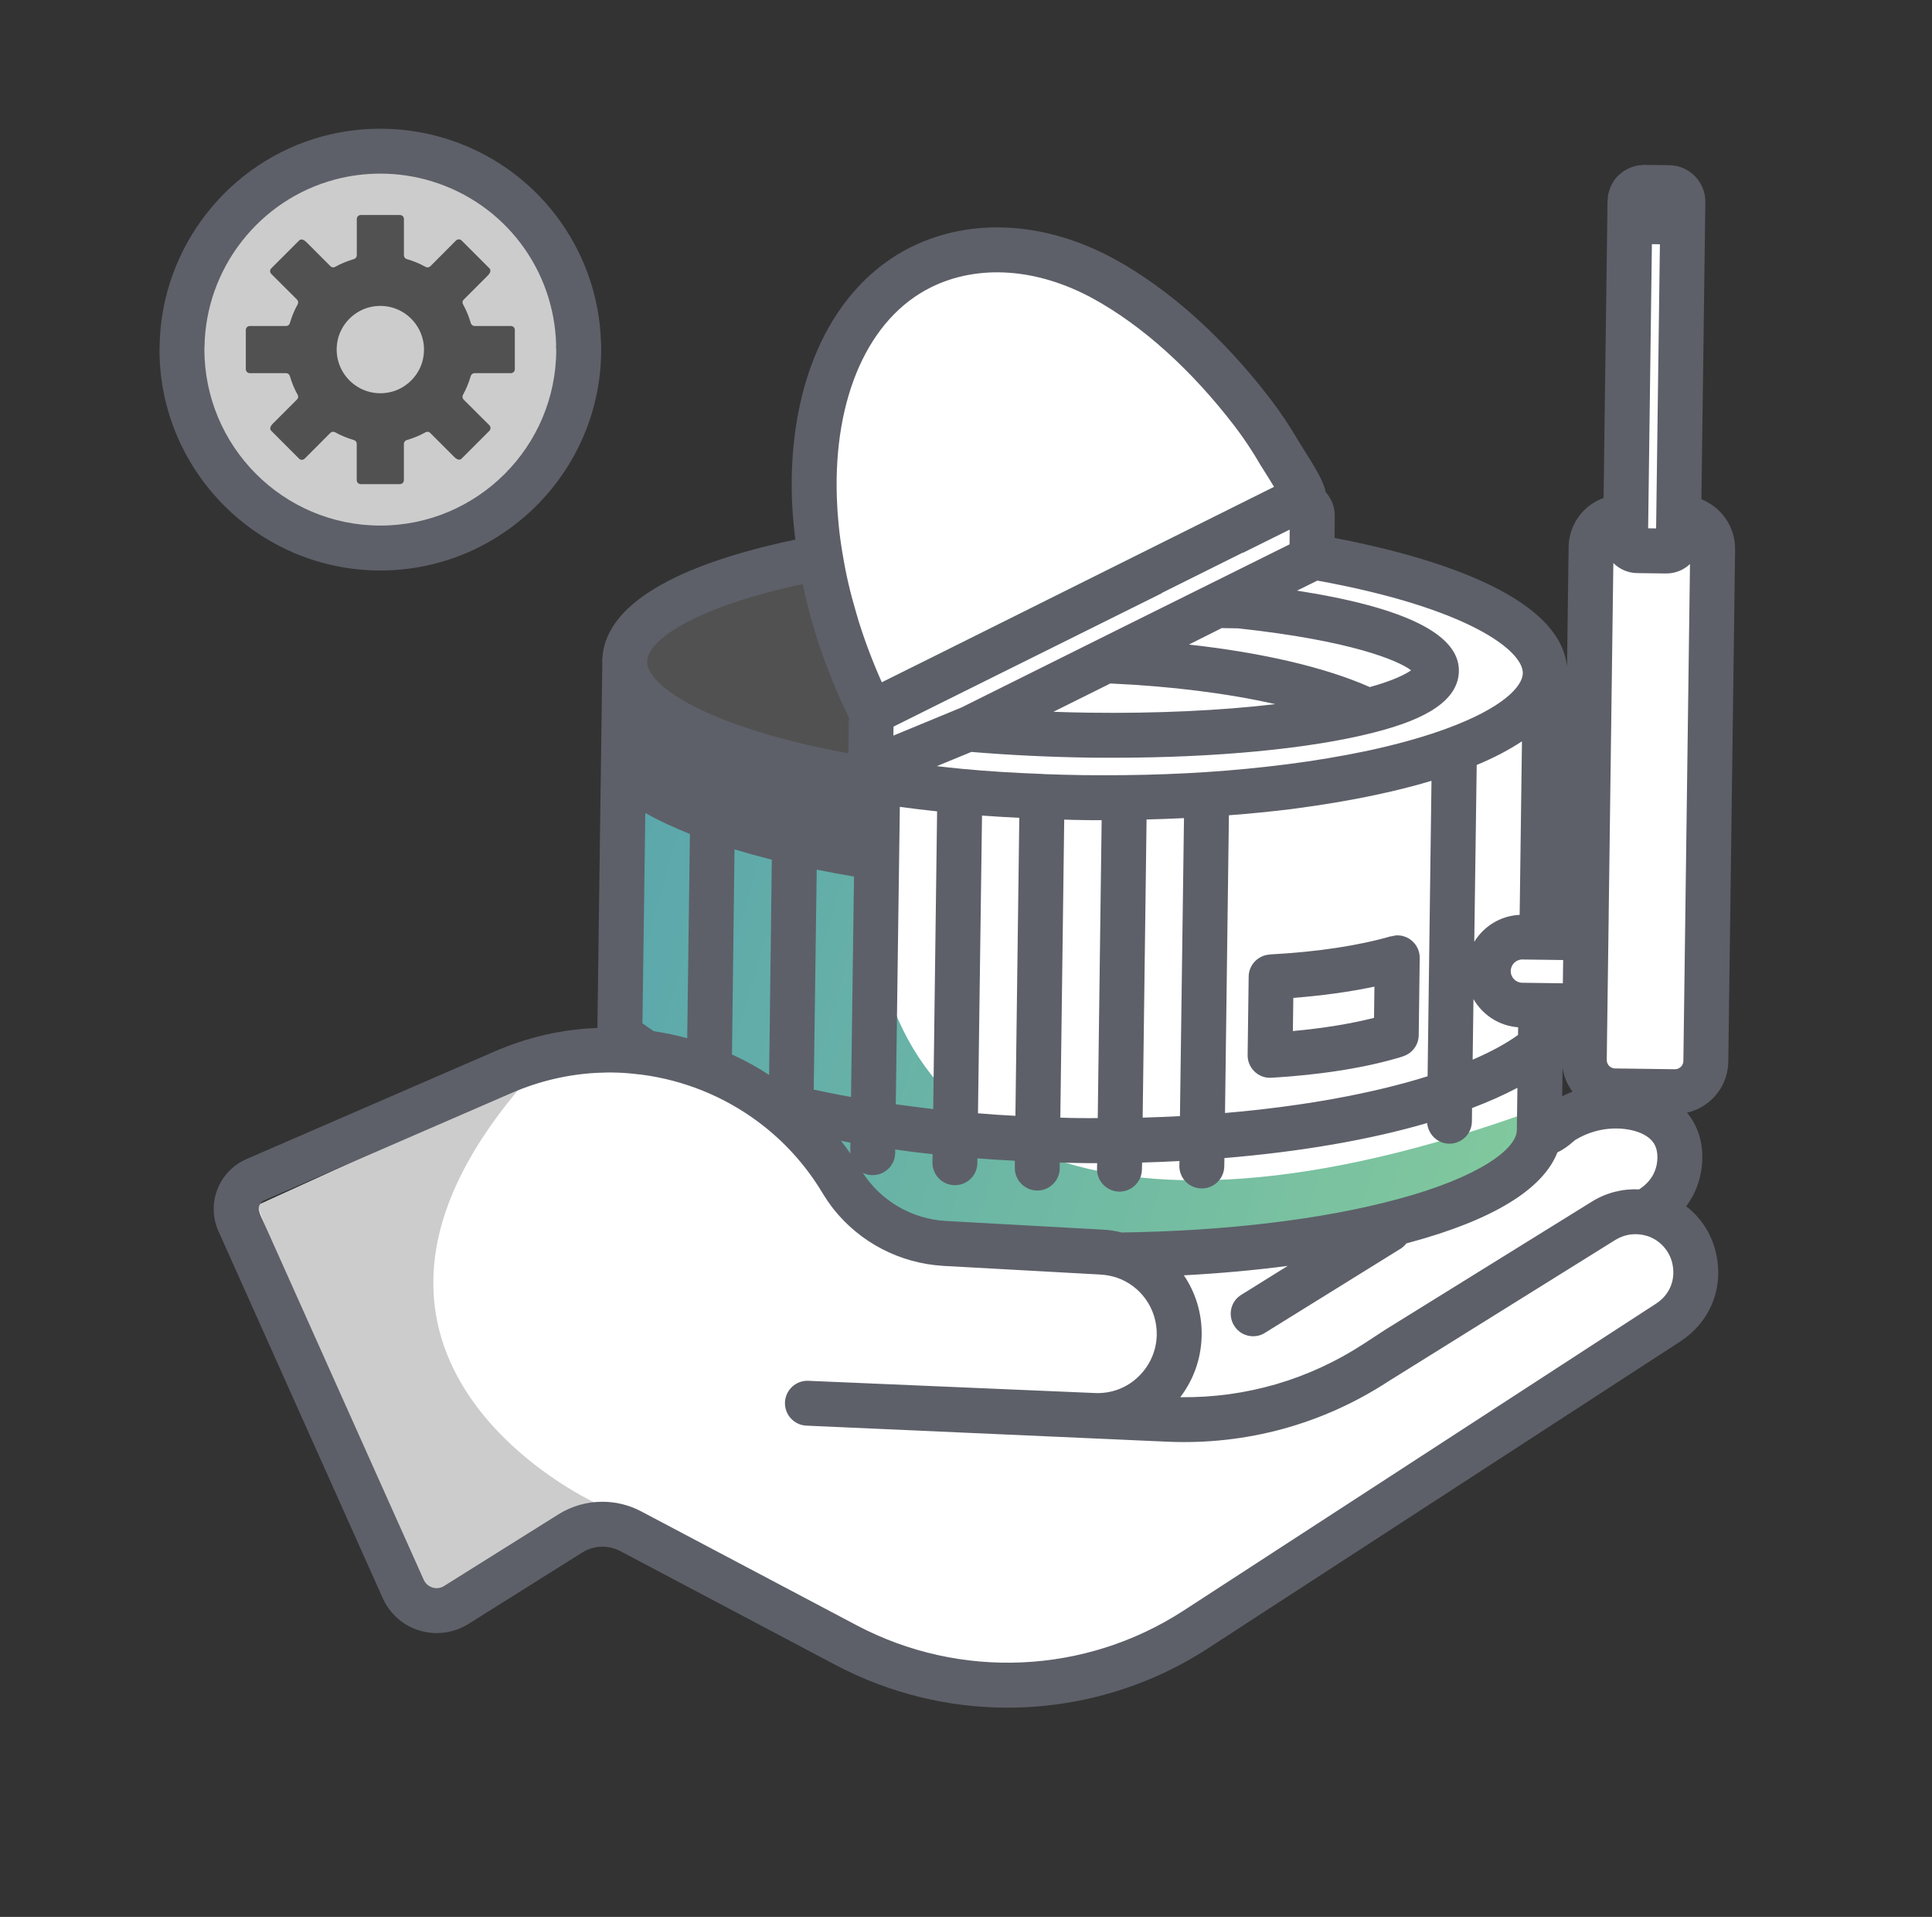
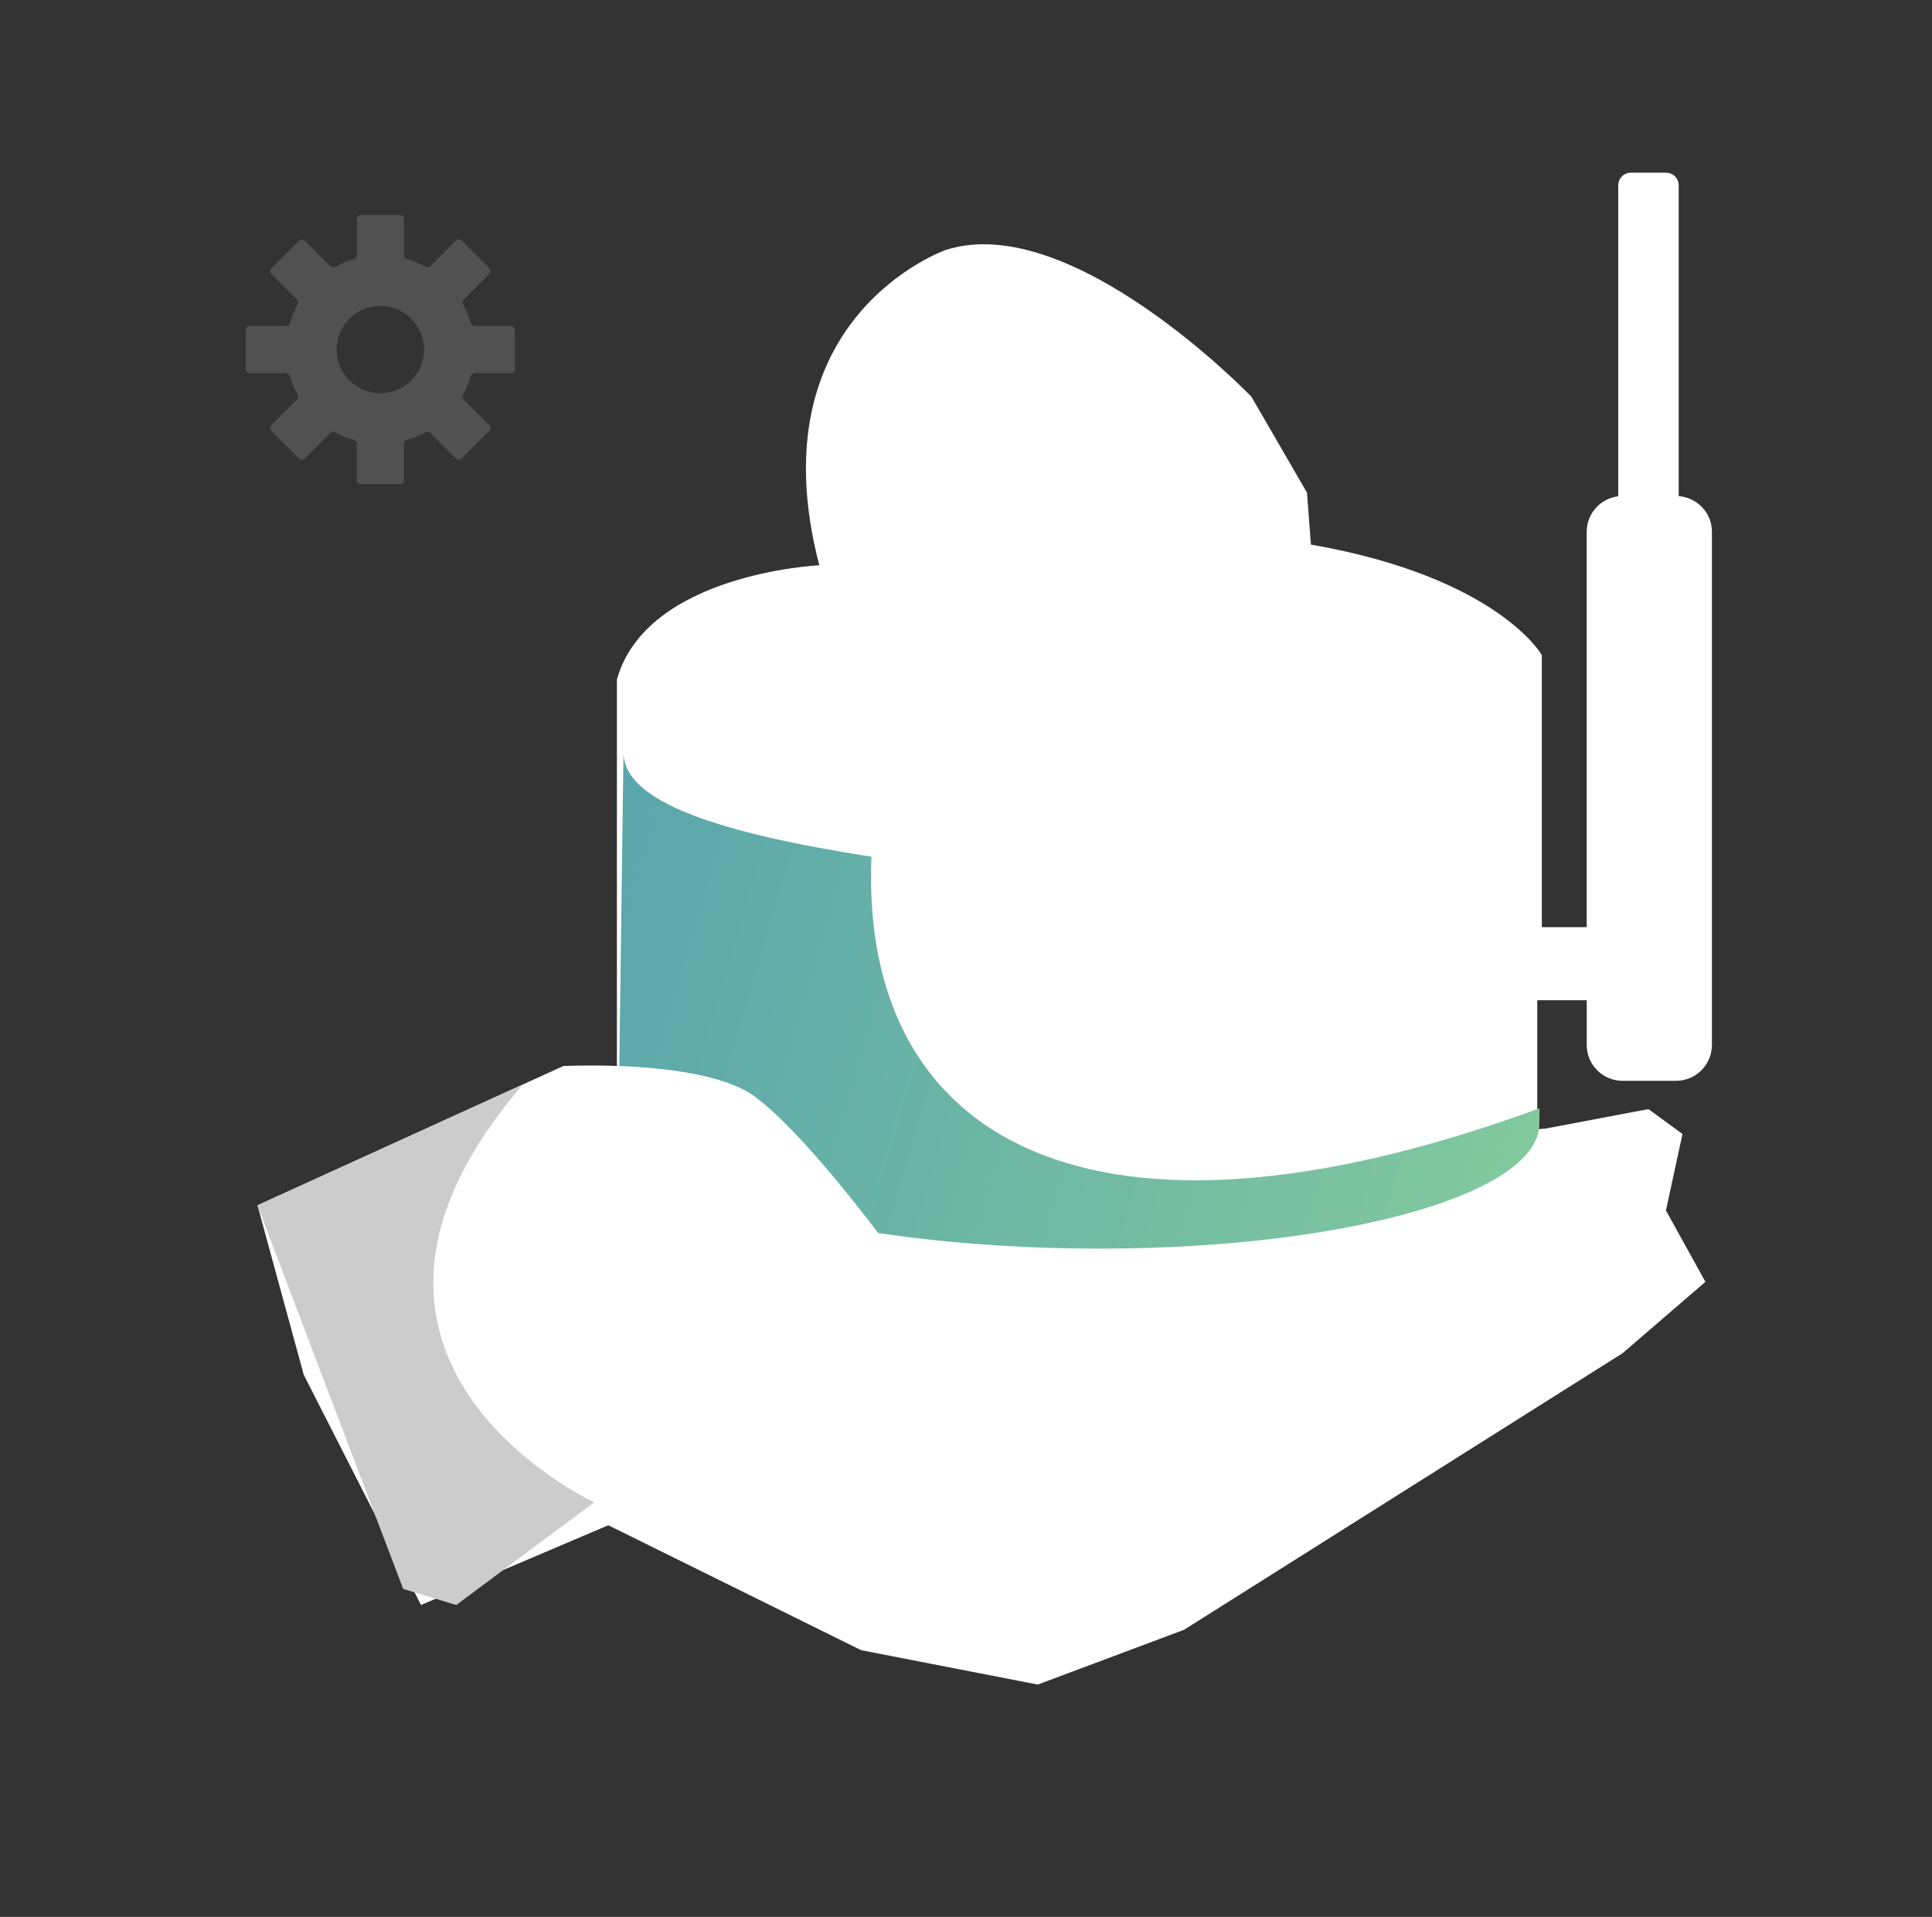
<svg xmlns="http://www.w3.org/2000/svg" width="124" height="123" viewBox="0 0 124 123" fill="none">
  <rect x="0" y="0" width="124" height="123" fill="#333333" stroke="none" />
  <path d="M104.141 69.353H107.57C108.843 69.353 109.875 68.321 109.875 67.047V34.123C109.875 32.909 108.933 31.925 107.743 31.835V11.892C107.743 11.445 107.38 11.082 106.933 11.082H104.671C104.225 11.082 103.862 11.445 103.862 11.892V31.845C102.723 31.985 101.838 32.946 101.838 34.123V59.492H98.958V42.031C98.958 42.031 96.132 37.036 84.137 34.944L83.887 31.615L80.316 25.452C80.316 25.452 68.795 13.471 60.714 16.033C60.714 16.033 48.432 20.31 52.583 36.272C52.583 36.272 41.495 36.78 39.594 43.609V68.398C37.628 68.33 36.153 68.406 36.153 68.406L16.525 77.341L19.497 88.221L27.021 102.987L39.043 97.871L55.266 105.886L66.604 108.094L75.995 104.578L104.142 86.831L109.458 82.251L106.923 77.672L107.986 72.765L105.8 71.167L99.234 72.411L98.665 72.463V64.183H101.84V67.047C101.836 68.321 102.868 69.353 104.141 69.353Z" fill="white" />
  <path d="M55.931 54.974C46.321 53.471 39.973 51.502 40.017 48.241L39.749 68.405C42.643 68.516 46.529 68.943 48.465 70.379C51.138 72.36 54.985 77.299 56.362 79.119C60.226 79.697 64.561 80.051 69.144 80.111C85.462 80.328 98.737 76.757 98.798 72.138L98.812 71.117C69.864 81.729 55.178 73.105 55.931 54.974Z" fill="url(#paint0_linear_170_1926)" />
-   <path d="M51.48 36.596C51.48 36.596 39.222 37.966 41.131 43.572C41.131 43.572 44.754 48.159 54.824 49.352L55.263 46.181L53.05 40.559L52.183 36.379L51.48 36.596Z" fill="#515151" />
  <path d="M38.14 96.4C38.14 96.4 18.348 87.262 33.56 69.586L16.522 77.342L25.876 101.954L29.282 102.988L38.14 96.4Z" fill="#CCCCCC" />
-   <path d="M89.699 60.018C89.552 60.02 89.414 60.049 89.281 60.088L89.277 60.076C87.191 60.682 84.505 61.086 81.509 61.243V61.249C80.757 61.289 80.152 61.9 80.142 62.664L80.076 67.699C80.066 68.496 80.702 69.149 81.498 69.16C81.505 69.16 81.511 69.16 81.518 69.16C81.546 69.16 81.574 69.153 81.603 69.151V69.157C84.849 68.965 87.767 68.492 90.039 67.79L90.037 67.784C90.619 67.605 91.047 67.073 91.056 66.433L91.121 61.479C91.132 60.682 90.496 60.029 89.699 60.018ZM88.214 63.309L88.188 65.313C86.684 65.695 84.919 65.981 82.98 66.159L83.008 64.032C84.892 63.884 86.652 63.64 88.214 63.309Z" fill="#5D6069" />
-   <path d="M110.926 68.113L111.362 35.255C111.382 33.798 110.479 32.548 109.2 32.037L109.453 12.979C109.462 12.356 109.228 11.765 108.795 11.317C108.358 10.864 107.772 10.611 107.143 10.602L105.546 10.581C105.535 10.581 105.526 10.581 105.515 10.581C105.445 10.581 105.379 10.595 105.31 10.601C105.234 10.608 105.157 10.61 105.08 10.624C104.965 10.646 104.856 10.683 104.747 10.72C104.714 10.732 104.678 10.738 104.644 10.752C104.544 10.792 104.45 10.846 104.356 10.9C104.314 10.924 104.27 10.941 104.229 10.968C104.159 11.014 104.098 11.072 104.033 11.125C103.981 11.168 103.924 11.204 103.876 11.251C103.567 11.553 103.361 11.929 103.256 12.338C103.247 12.37 103.234 12.399 103.227 12.432C103.199 12.562 103.187 12.697 103.182 12.832C103.181 12.854 103.175 12.874 103.174 12.896L102.922 31.955C102.478 32.117 102.062 32.364 101.715 32.703C101.056 33.342 100.689 34.198 100.677 35.114L100.575 42.788C100.117 38.097 91.59 35.654 85.657 34.517L85.667 33.143C85.682 32.552 85.463 32.003 85.083 31.569C84.95 30.878 84.421 30.014 83.565 28.664C83.476 28.524 83.409 28.419 83.38 28.368C82.78 27.341 82.168 26.424 81.509 25.566C78.5 21.65 75.059 18.563 71.558 16.64C67.13 14.211 62.358 13.927 58.46 15.859C53.431 18.365 50.577 24.405 50.828 32.016C50.859 32.89 50.941 33.76 51.046 34.623C45.33 35.823 39.111 38.042 38.678 42.041C38.659 42.166 38.659 42.291 38.649 42.416C38.649 42.435 38.659 42.454 38.659 42.473L38.342 65.959C36.103 66.045 33.854 66.545 31.702 67.487L15.817 74.376C14.962 74.751 14.299 75.433 13.953 76.318C13.617 77.192 13.636 78.143 14.02 78.999L24.562 102.542C25.014 103.551 25.869 104.31 26.926 104.627C27.973 104.944 29.117 104.79 30.049 104.214L37.371 99.62C38.102 99.159 39.034 99.121 39.802 99.524L53.63 106.837C57.09 108.663 60.885 109.576 64.662 109.576C69.159 109.576 73.637 108.298 77.529 105.77L107.856 86.071C109.682 84.88 110.585 82.814 110.191 80.671C109.951 79.325 109.24 78.182 108.221 77.403C108.894 76.51 109.259 75.414 109.259 74.213C109.252 73.124 108.913 72.164 108.276 71.396C108.877 71.256 109.435 70.965 109.888 70.523C110.547 69.885 110.914 69.029 110.926 68.113ZM106.022 15.667L106.536 15.674L106.293 33.907L105.781 33.9L106.022 15.667ZM102.359 72.599C103.589 72.243 105.031 72.407 105.79 72.983C106.184 73.281 106.376 73.675 106.376 74.261C106.376 74.751 106.232 75.655 105.204 76.318C104.147 76.27 103.09 76.529 102.167 77.106L88.945 85.302L87.532 86.225C84.005 88.522 79.979 89.704 75.751 89.655C76.616 88.522 77.096 87.157 77.125 85.706C77.154 84.274 76.731 82.929 75.982 81.833C78.297 81.709 80.527 81.507 82.65 81.228L79.672 83.083C78.989 83.496 78.788 84.389 79.21 85.062C79.479 85.504 79.95 85.744 80.431 85.744C80.69 85.744 80.95 85.677 81.19 85.523L89.79 80.19C89.973 80.094 90.136 79.95 90.261 79.787C90.319 79.767 90.376 79.758 90.434 79.739C95.796 78.297 99.034 76.318 99.957 73.944C100.351 73.761 100.678 73.512 100.918 73.3C100.995 73.243 101.062 73.175 101.12 73.137C101.504 72.906 101.917 72.724 102.359 72.599ZM59.857 74.059L59.847 74.588C59.838 75.385 60.472 76.039 61.27 76.049C61.279 76.049 61.279 76.049 61.289 76.049C62.077 76.049 62.721 75.424 62.73 74.626V74.329C63.528 74.386 64.326 74.444 65.133 74.482V74.934C65.123 75.722 65.757 76.375 66.555 76.394C66.555 76.394 66.564 76.394 66.574 76.394C67.362 76.394 68.006 75.76 68.016 74.972V74.597C68.419 74.607 68.813 74.626 69.217 74.626C69.62 74.636 70.024 74.636 70.418 74.636L70.408 75.001C70.399 75.799 71.042 76.452 71.84 76.462H71.85C72.638 76.462 73.281 75.828 73.291 75.04L73.301 74.597C74.108 74.578 74.905 74.54 75.703 74.501L75.693 74.799C75.684 75.597 76.318 76.25 77.115 76.26C77.125 76.26 77.135 76.26 77.135 76.26C77.923 76.26 78.567 75.626 78.576 74.838L78.586 74.309C83.467 73.906 87.916 73.137 91.597 72.061C91.664 72.791 92.26 73.377 93.009 73.387C93.019 73.387 93.019 73.387 93.029 73.387C93.817 73.387 94.46 72.752 94.47 71.965L94.48 71.1C95.546 70.696 96.517 70.264 97.391 69.802L97.353 72.531C97.334 73.713 94.96 75.539 89.685 76.952C84.88 78.249 78.692 78.989 71.994 79.085C71.609 78.989 71.215 78.922 70.802 78.903L60.703 78.345C58.541 78.22 56.561 77.077 55.379 75.261C55.562 75.347 55.773 75.405 55.994 75.405C56.004 75.405 56.004 75.405 56.013 75.405C56.801 75.405 57.445 74.77 57.455 73.983V73.761C58.243 73.877 59.04 73.973 59.857 74.059ZM57.493 70.859L57.753 51.775C58.541 51.881 59.338 51.977 60.145 52.063L59.895 71.167C59.079 71.071 58.281 70.965 57.493 70.859ZM62.769 71.436L63.028 52.333C63.807 52.39 64.604 52.438 65.421 52.477L65.171 71.599C64.364 71.561 63.566 71.503 62.769 71.436ZM68.054 71.715L68.304 52.592C68.707 52.602 69.101 52.621 69.505 52.621C69.909 52.63 70.312 52.63 70.706 52.63L70.456 71.744C70.053 71.744 69.659 71.753 69.255 71.744C68.852 71.744 68.457 71.724 68.054 71.715ZM73.339 71.715L73.589 52.583C74.406 52.563 75.213 52.534 75.991 52.496L75.732 71.619C74.944 71.657 74.146 71.695 73.339 71.715ZM78.624 71.417L78.874 52.313C80.258 52.208 81.622 52.073 82.929 51.91C84.832 51.66 86.648 51.362 88.339 50.997C89.608 50.728 90.78 50.43 91.876 50.103L91.626 69.062C88.07 70.177 83.583 70.994 78.624 71.417ZM97.437 65.917L97.43 66.41C96.632 66.987 95.652 67.506 94.518 67.996L94.571 64.108C95.154 65.123 96.206 65.824 97.437 65.917ZM94.622 60.433L94.778 49.085C95.918 48.613 96.873 48.105 97.683 47.567L97.535 58.703C96.302 58.762 95.232 59.436 94.622 60.433ZM100.927 70.049C100.703 70.139 100.482 70.236 100.265 70.34L100.289 68.52C100.37 69.078 100.59 69.597 100.927 70.049ZM100.564 43.7V43.715H100.562C100.562 43.709 100.563 43.704 100.564 43.7ZM100.327 61.603L100.307 63.095L97.698 63.06C97.287 63.056 96.957 62.717 96.962 62.304C96.968 61.896 97.301 61.567 97.707 61.567C97.71 61.567 97.714 61.567 97.718 61.567L100.327 61.603ZM84.553 37.255C94.239 39.014 97.757 41.753 97.737 43.194C97.728 44.049 96.44 45.433 92.846 46.75C91.385 47.288 89.665 47.768 87.743 48.181C86.129 48.518 84.39 48.816 82.564 49.046C80.892 49.258 79.143 49.431 77.356 49.546C75.732 49.652 73.983 49.719 72.147 49.738C71.292 49.748 70.418 49.748 69.543 49.738C68.678 49.728 67.823 49.7 66.968 49.671C66.939 49.671 66.92 49.661 66.901 49.661H66.862C65.075 49.594 63.345 49.488 61.74 49.334C61.193 49.286 60.664 49.219 60.126 49.161L62.346 48.249C64.767 48.45 67.295 48.575 69.88 48.614C70.389 48.623 70.908 48.623 71.408 48.623C78.057 48.623 84.092 48.047 88.157 47.009C90.492 46.413 93.605 45.347 93.634 43.06C93.672 40.705 90.175 38.976 83.246 37.899L84.553 37.255ZM81.853 45.183C78.346 45.596 74.204 45.789 69.918 45.731C69.14 45.721 68.381 45.702 67.612 45.673L71.263 43.857C75.146 44.03 78.807 44.491 81.853 45.183ZM76.308 41.359L78.413 40.302L79.479 40.321C86.754 41.109 89.742 42.387 90.569 43.011C90.242 43.242 89.502 43.646 87.916 44.088C85.062 42.819 80.998 41.878 76.308 41.359ZM82.766 34.93L71.734 40.407L61.712 45.395L57.339 47.201L57.349 46.625L60.142 45.233L74.571 38.064L74.564 38.05L79.772 35.456L79.779 35.47C79.779 35.47 81.614 34.558 82.775 33.983L82.766 34.93ZM59.743 18.44C62.783 16.934 66.583 17.199 70.171 19.168C73.326 20.9 76.456 23.72 79.224 27.322C79.808 28.083 80.354 28.9 80.891 29.823C80.93 29.89 81.017 30.027 81.131 30.208C81.387 30.611 81.599 30.954 81.769 31.239L60.251 41.963L56.596 43.779C56.266 43.041 55.959 42.287 55.678 41.525C55.452 40.906 55.164 40.092 54.932 39.248C54.568 38.028 54.286 36.805 54.092 35.608L54.061 35.434C53.868 34.283 53.75 33.1 53.709 31.919C53.497 25.467 55.754 20.428 59.743 18.44ZM54.582 74.021C54.389 73.742 54.188 73.464 53.976 73.204C54.178 73.243 54.38 73.281 54.582 73.32L54.572 73.944C54.572 73.973 54.572 73.992 54.582 74.021ZM52.227 69.918L52.419 55.802C53.207 55.965 54.005 56.109 54.812 56.244L54.62 70.389C53.803 70.245 53.006 70.081 52.227 69.918ZM41.551 42.3C41.774 40.898 44.965 38.875 51.524 37.477C51.705 38.337 51.909 39.196 52.161 40.039C52.413 40.956 52.727 41.844 52.974 42.518C53.424 43.739 53.942 44.935 54.504 46.088C54.498 46.15 54.478 46.207 54.477 46.269L54.448 48.335C53.401 48.143 52.372 47.931 51.411 47.701C49.48 47.23 47.779 46.702 46.338 46.135C42.888 44.76 41.61 43.396 41.543 42.569V42.445H41.532L41.551 42.3ZM49.537 55.167L49.364 68.976C48.605 68.476 47.807 68.034 46.98 67.669L47.144 54.504C47.913 54.735 48.71 54.956 49.537 55.167ZM41.417 52.169C42.253 52.64 43.204 53.082 44.28 53.515L44.107 66.622C43.406 66.43 42.685 66.276 41.964 66.17C41.705 65.997 41.465 65.834 41.234 65.661L41.417 52.169ZM106.29 83.65L75.962 103.349C69.659 107.442 61.625 107.798 54.985 104.291L41.148 96.978C40.369 96.565 39.514 96.363 38.668 96.363C37.679 96.363 36.699 96.632 35.843 97.17L28.511 101.763C28.213 101.955 27.916 101.917 27.762 101.869C27.618 101.821 27.339 101.696 27.195 101.369L16.653 77.826C16.567 77.624 16.605 77.442 16.644 77.355C16.682 77.269 16.769 77.106 16.971 77.019L32.845 70.129C34.623 69.36 36.468 68.938 38.303 68.841C39.207 68.793 40.1 68.822 40.984 68.938C41.052 68.938 41.119 68.947 41.186 68.957C43.886 69.312 46.471 70.35 48.672 71.993C50.286 73.195 51.689 74.722 52.775 76.529C52.996 76.894 53.236 77.24 53.486 77.567C55.197 79.729 57.762 81.065 60.549 81.228L70.639 81.785C70.985 81.805 71.321 81.872 71.638 81.968C73.185 82.477 74.271 83.948 74.242 85.658C74.223 86.686 73.791 87.647 73.041 88.358C72.292 89.069 71.311 89.434 70.264 89.386L51.881 88.602C51.09 88.569 50.419 89.182 50.382 89.974C50.345 90.769 50.961 91.444 51.756 91.479L74.934 92.51C79.979 92.731 84.88 91.396 89.108 88.638L103.685 79.557C104.298 79.181 105.018 79.093 105.713 79.307C106.506 79.551 107.133 80.229 107.325 81.036C107.576 82.09 107.176 83.076 106.29 83.65ZM108.043 68.076C108.04 68.271 107.94 68.398 107.88 68.456C107.819 68.514 107.693 68.61 107.501 68.61C107.499 68.61 107.497 68.61 107.494 68.61L103.66 68.559C103.464 68.557 103.337 68.455 103.279 68.395C103.219 68.335 103.122 68.205 103.125 68.009L103.151 66.016H103.152L103.249 58.758H103.248L103.548 36.127C103.941 36.519 104.477 36.766 105.074 36.774L106.918 36.798C106.929 36.798 106.938 36.798 106.948 36.798C107.518 36.798 108.053 36.583 108.467 36.194L108.043 68.076Z" fill="#5D6069" />
-   <path d="M37.137 22.242C37.142 22.199 37.142 22.156 37.137 22.113C37.002 16.523 33.258 11.822 28.147 10.258C26.969 9.896 25.711 9.7 24.41 9.7C23.281 9.7 22.183 9.847 21.139 10.123C15.752 11.553 11.763 16.425 11.683 22.242C11.678 22.303 11.678 22.371 11.678 22.432C11.678 29.464 17.378 35.164 24.41 35.164C31.442 35.164 37.142 29.464 37.142 22.432C37.144 22.371 37.144 22.303 37.137 22.242Z" fill="#CCCCCC" />
-   <path d="M24.411 36.606C16.596 36.606 10.237 30.247 10.237 22.432C10.237 22.349 10.239 22.26 10.245 22.173C10.352 15.871 14.675 10.347 20.771 8.73C23.309 8.056 26.056 8.108 28.571 8.88C34.39 10.662 38.404 15.936 38.576 22.017C38.583 22.096 38.585 22.175 38.582 22.253C38.584 22.314 38.585 22.374 38.585 22.432C38.585 30.247 32.226 36.606 24.411 36.606ZM24.411 11.141C23.427 11.141 22.45 11.267 21.51 11.517C16.643 12.808 13.195 17.227 13.126 22.262L13.117 22.396C13.119 28.659 18.184 33.724 24.41 33.724C30.636 33.724 35.701 28.659 35.701 22.433L35.681 22.248L35.694 22.146C35.577 17.283 32.374 13.06 27.724 11.637C26.656 11.307 25.541 11.141 24.411 11.141ZM35.712 22.025C35.711 22.036 35.709 22.049 35.707 22.06L35.712 22.025Z" fill="#5D6069" />
  <path d="M32.79 20.919H30.464C30.348 20.919 30.25 20.842 30.217 20.73C30.093 20.309 29.929 19.902 29.718 19.527C29.663 19.429 29.673 19.315 29.753 19.235C30.146 18.842 31.297 17.691 31.297 17.691C31.51 17.477 31.51 17.316 31.41 17.216L29.628 15.434C29.528 15.334 29.366 15.334 29.267 15.434L27.622 17.084C27.539 17.166 27.415 17.18 27.313 17.124C26.937 16.913 26.53 16.749 26.109 16.625C26 16.593 25.925 16.497 25.925 16.384V14.053C25.925 13.911 25.811 13.797 25.67 13.797H23.156C23.015 13.797 22.9 13.911 22.9 14.053V16.379C22.9 16.494 22.823 16.593 22.712 16.626C22.291 16.75 21.884 16.914 21.509 17.125C21.411 17.18 21.292 17.166 21.213 17.086L19.673 15.546C19.459 15.333 19.298 15.333 19.198 15.433L17.413 17.216C17.312 17.316 17.312 17.477 17.413 17.577L19.062 19.223C19.145 19.305 19.16 19.429 19.103 19.531C18.892 19.907 18.728 20.314 18.604 20.735C18.572 20.844 18.476 20.919 18.363 20.919H16.032C15.89 20.919 15.776 21.033 15.776 21.174V23.688C15.776 23.829 15.89 23.944 16.032 23.944H18.358C18.474 23.944 18.572 24.02 18.605 24.132C18.729 24.553 18.893 24.96 19.104 25.335C19.159 25.433 19.149 25.547 19.069 25.627C18.676 26.02 17.525 27.171 17.525 27.171C17.312 27.385 17.312 27.546 17.412 27.646L19.194 29.429C19.294 29.529 19.455 29.529 19.555 29.429L21.201 27.779C21.283 27.696 21.407 27.682 21.509 27.738C21.885 27.949 22.292 28.113 22.713 28.237C22.822 28.269 22.896 28.365 22.896 28.478V30.809C22.896 30.951 23.011 31.065 23.152 31.065H25.666C25.807 31.065 25.922 30.951 25.922 30.809V28.483C25.922 28.368 25.998 28.269 26.11 28.236C26.531 28.112 26.938 27.948 27.313 27.737C27.411 27.683 27.53 27.696 27.609 27.776L29.149 29.316C29.363 29.53 29.524 29.53 29.624 29.43L31.407 27.647C31.506 27.547 31.506 27.386 31.407 27.286L29.757 25.641C29.674 25.558 29.66 25.434 29.716 25.332C29.927 24.956 30.091 24.549 30.215 24.128C30.247 24.02 30.343 23.945 30.456 23.945H32.788C32.929 23.945 33.043 23.83 33.043 23.689V21.175C33.046 21.034 32.932 20.919 32.79 20.919ZM24.96 25.181C22.989 25.558 21.284 23.853 21.661 21.882C21.87 20.787 22.766 19.891 23.861 19.682C25.832 19.305 27.537 21.01 27.16 22.981C26.952 24.076 26.055 24.973 24.96 25.181Z" fill="#515151" />
  <defs>
    <linearGradient id="paint0_linear_170_1926" x1="97.914" y1="78.372" x2="36.771" y2="60.307" gradientUnits="userSpaceOnUse">
      <stop offset="2.39617e-07" stop-color="#82C99D" />
      <stop offset="1" stop-color="#5AA6AC" />
    </linearGradient>
  </defs>
</svg>